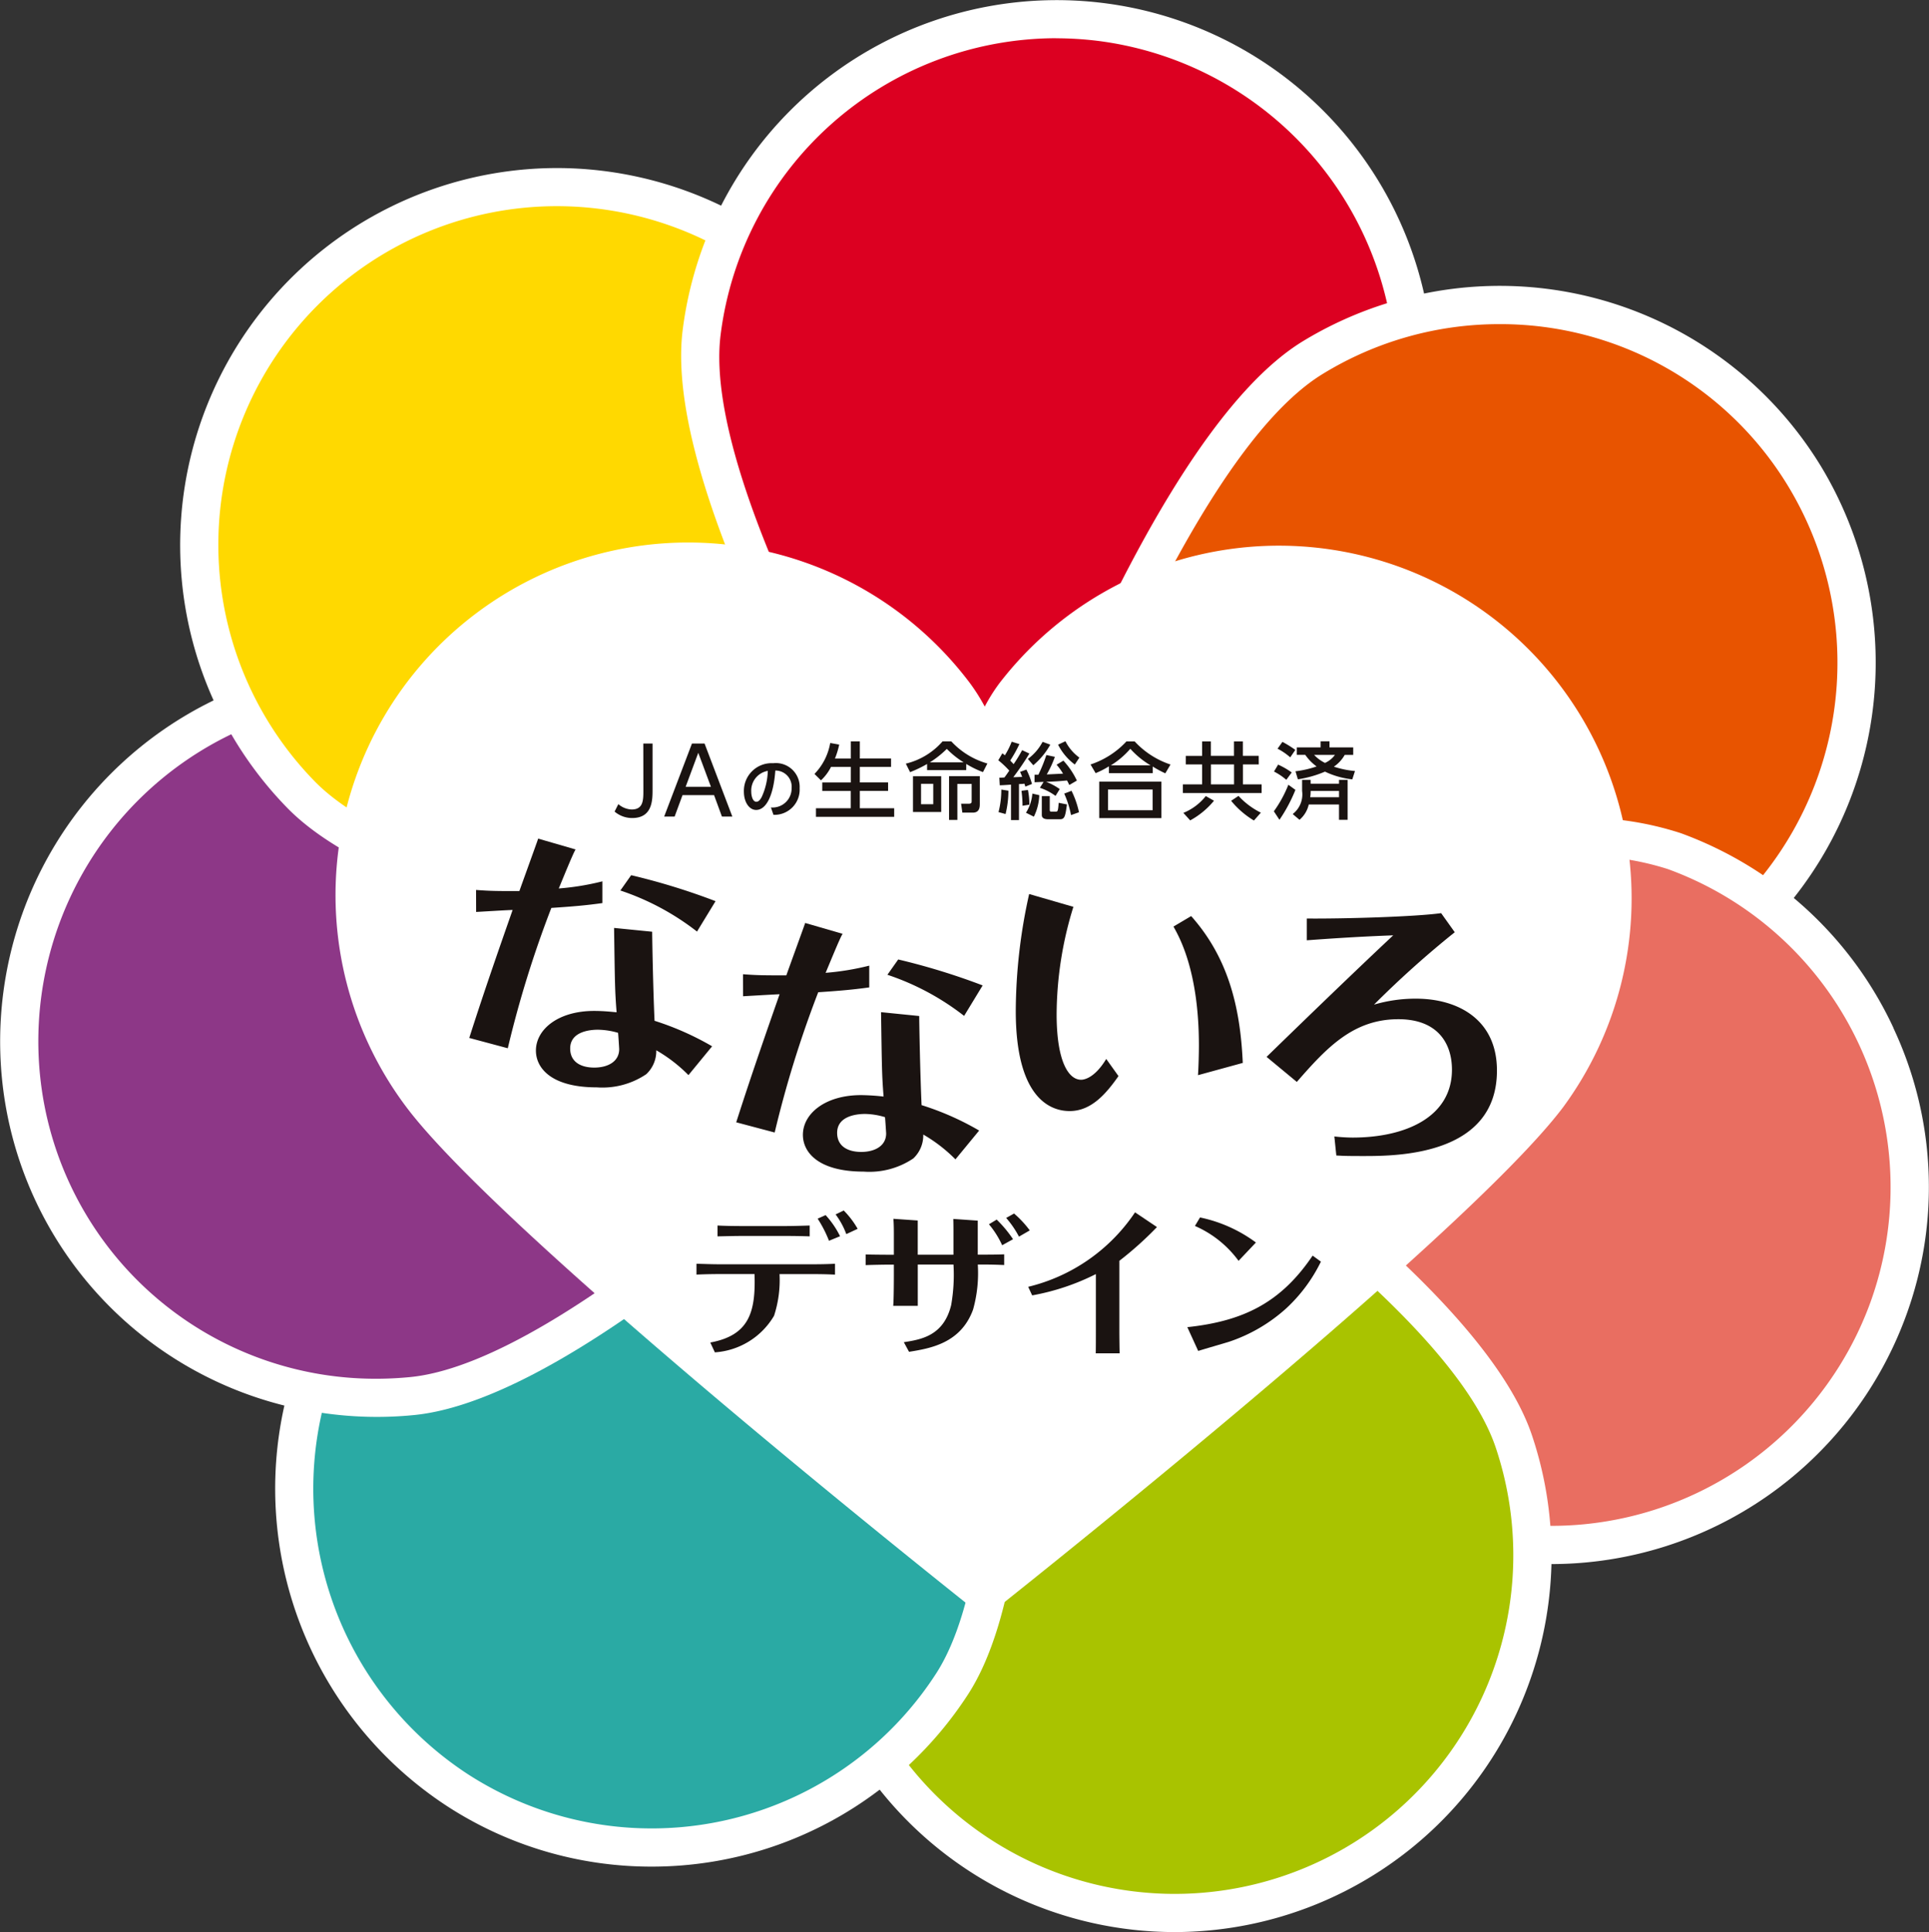
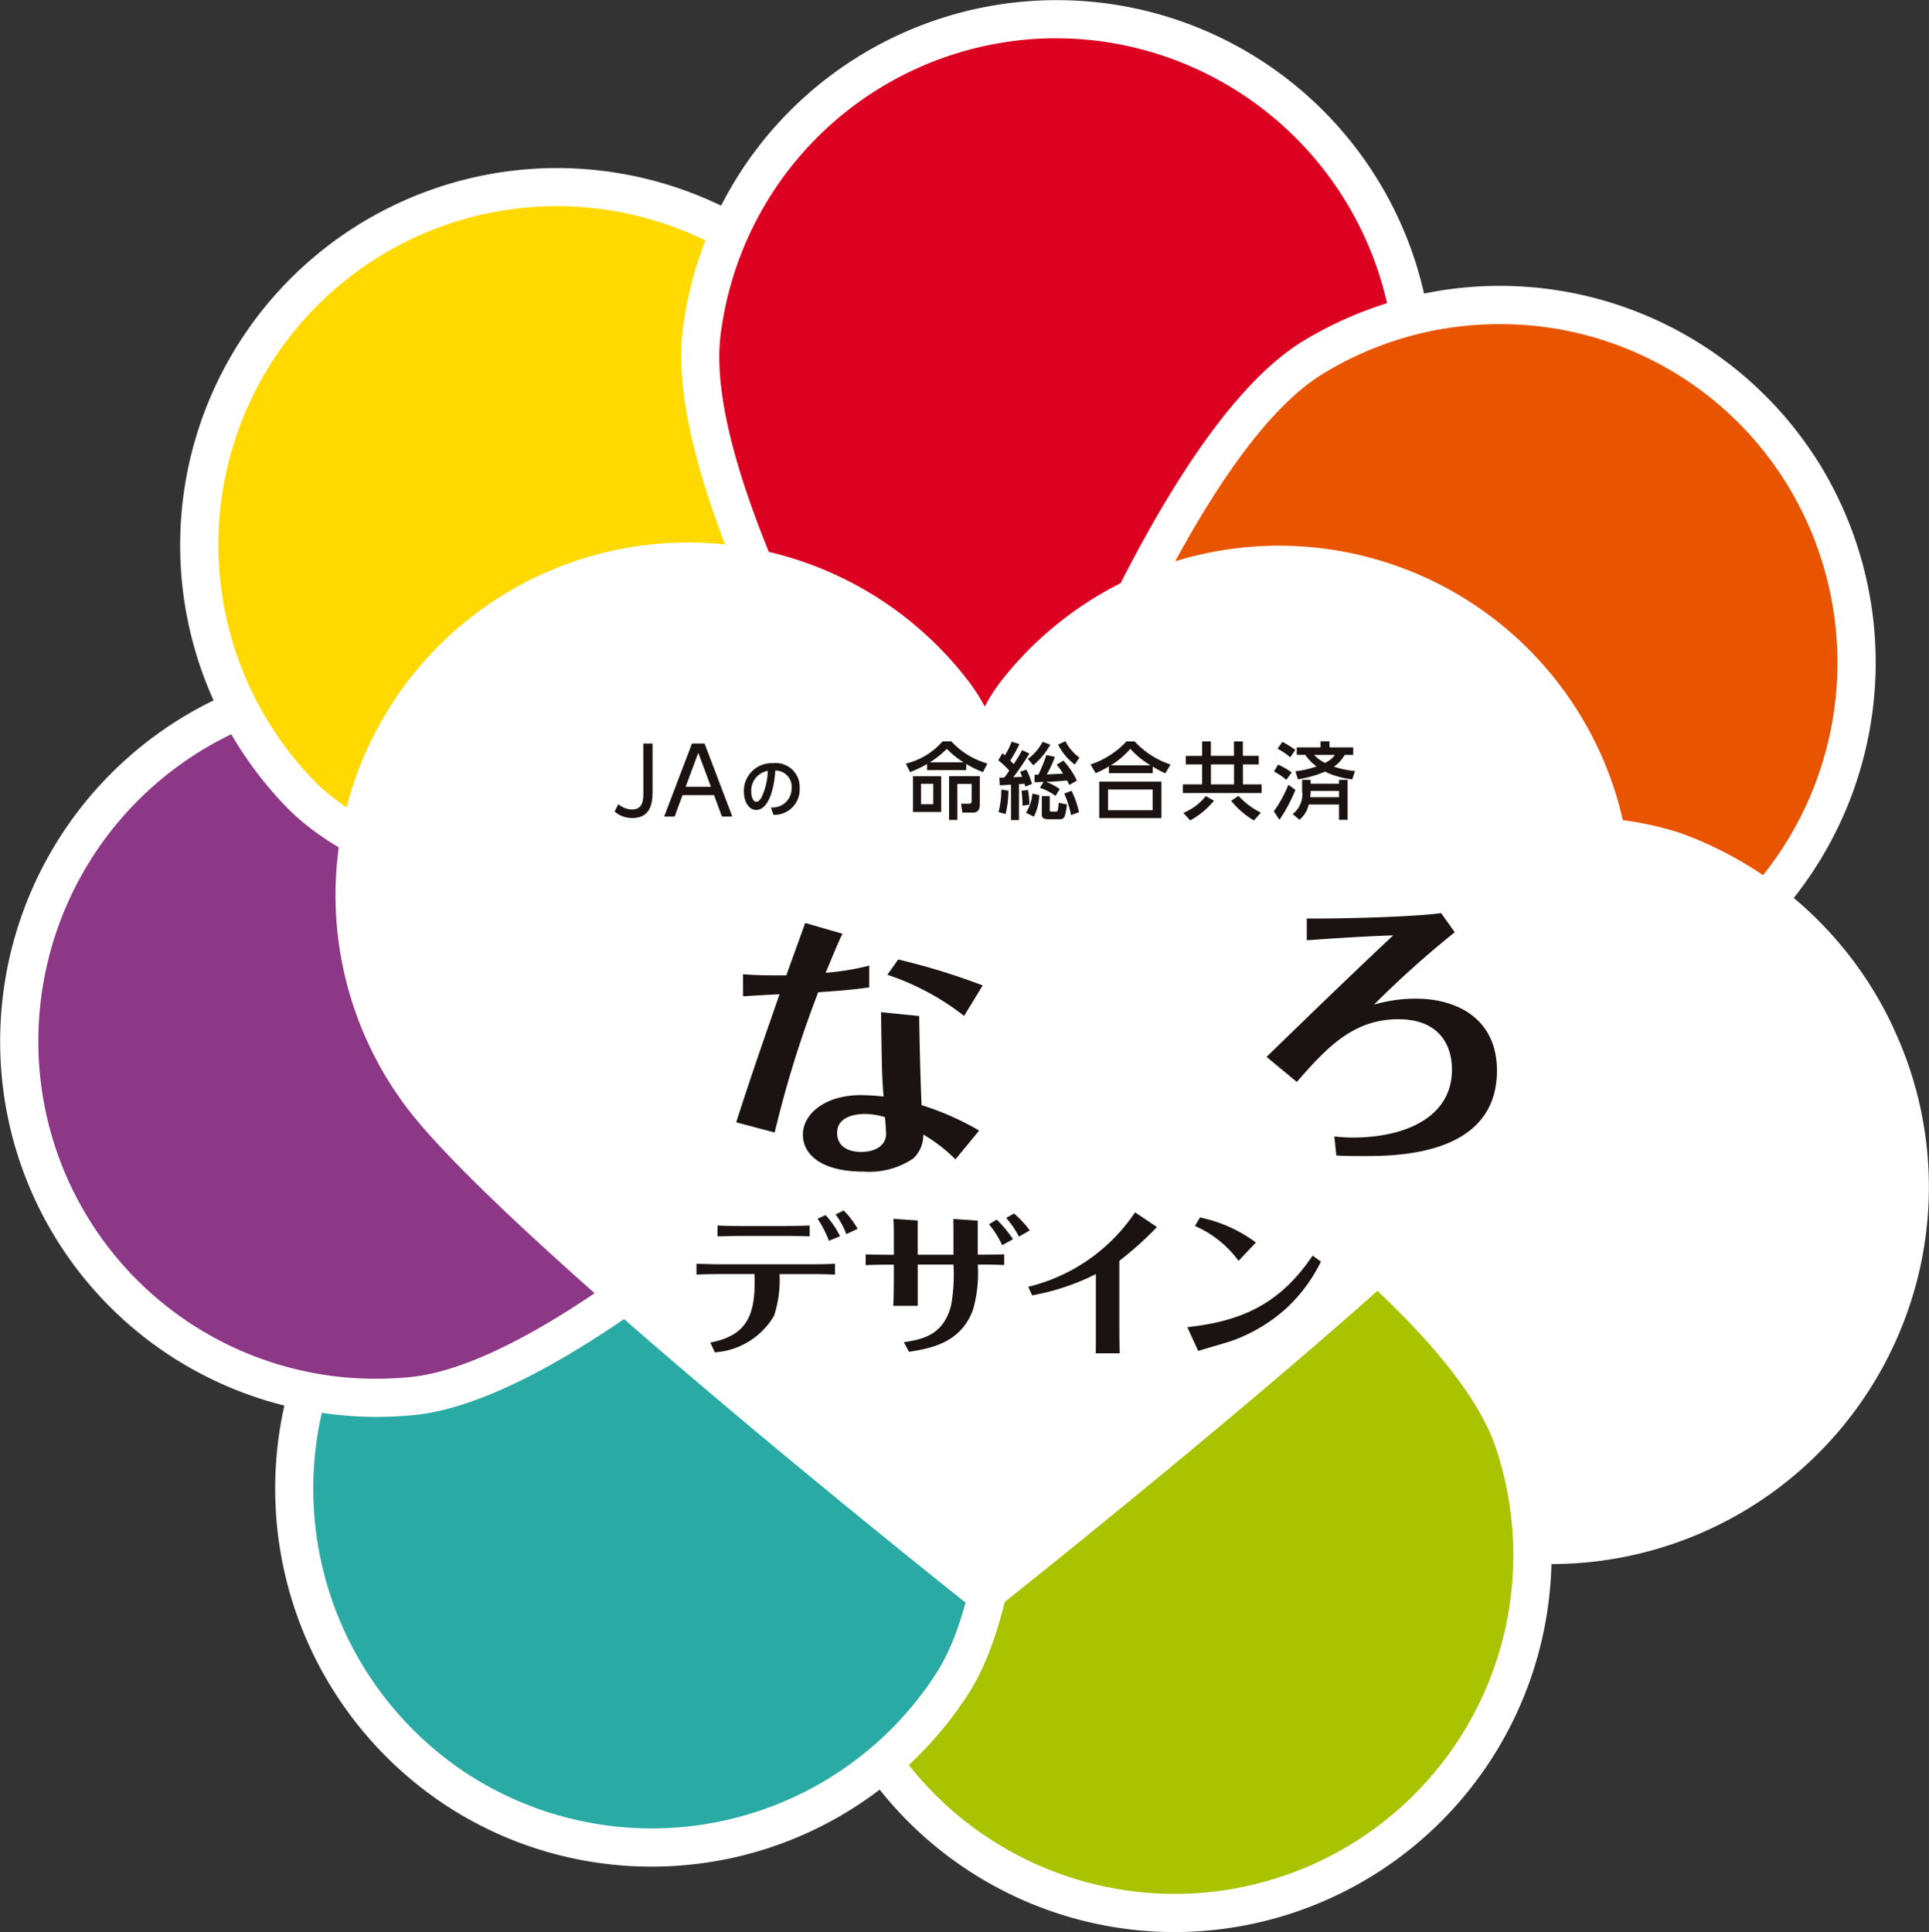
<svg xmlns="http://www.w3.org/2000/svg" width="113.421" height="113.608" viewBox="0 0 113.421 113.608">
  <rect x="0" y="0" width="113.421" height="113.608" fill="#333333" stroke="none" />
  <g id="グループ_285" data-name="グループ 285" transform="translate(-992.001 -3157.391)">
    <path id="パス_677" data-name="パス 677" d="M111.332,92.05a22.127,22.127,0,0,0-5.863-7.642,22.294,22.294,0,0,0,1.6-25.381A22.113,22.113,0,0,0,83.732,48.869,22.149,22.149,0,0,0,42.4,43.7a22.24,22.24,0,0,0-9.655-2.212A22.175,22.175,0,0,0,12.559,72.791,22.3,22.3,0,0,0,.11,94.967a22.046,22.046,0,0,0,16.611,19.288,22.3,22.3,0,0,0,9.573,23.558,22.022,22.022,0,0,0,12,3.552h0a22.086,22.086,0,0,0,13.429-4.526,22.179,22.179,0,0,0,17.338,8.375h0a22.193,22.193,0,0,0,22.161-21.639h.022a22.222,22.222,0,0,0,20.821-14.585,21.992,21.992,0,0,0-.74-16.94" transform="translate(992.001 3125.784)" fill="#fff" />
    <path id="パス_678" data-name="パス 678" d="M12.064,45.268A20.039,20.039,0,0,0,.81,65.232,19.822,19.822,0,0,0,20.594,83.165c.667,0,1.343-.035,2.007-.1,9.247-.926,25.89-17.155,31.118-22.471C46.1,59.819,22.443,56.867,15.357,49.6a22.049,22.049,0,0,1-3.293-4.333" transform="translate(993.536 3155.297)" fill="#8d3787" />
    <path id="パス_679" data-name="パス 679" d="M6.336,73.623a20.049,20.049,0,0,0,8.59,21.251,19.91,19.91,0,0,0,27.531-5.926c5.038-7.806,2.727-30.934,1.83-38.336C38.93,56.083,21.873,72.741,11.772,73.753a22.047,22.047,0,0,1-5.436-.13" transform="translate(1004.588 3166.843)" fill="#2aaaa4" />
    <path id="パス_680" data-name="パス 680" d="M16.909,94.537a19.933,19.933,0,0,0,15.625,7.576h0A19.913,19.913,0,0,0,51.411,75.855c-2.964-8.8-22.487-21.418-28.836-25.337.942,7.607,3.331,31.323-2.178,39.85a22.2,22.2,0,0,1-3.489,4.169" transform="translate(1028.531 3166.64)" fill="#a9c300" />
-     <path id="パス_681" data-name="パス 681" d="M49.952,86.921h.095a19.97,19.97,0,0,0,18.713-13.1A19.909,19.909,0,0,0,56.857,48.3a16.477,16.477,0,0,0-5.5-.765c-10.385,0-26.478,5.42-32.284,7.506,6.529,4.007,26.56,16.93,29.8,26.551a21.981,21.981,0,0,1,1.084,5.332" transform="translate(1033.202 3160.191)" fill="#e96e61" />
    <path id="パス_682" data-name="パス 682" d="M47.476,37.638a19.836,19.836,0,0,0-10.366,2.927C29.18,45.41,21.225,67.251,18.823,74.309c5.9-2.136,22.18-7.642,33.064-7.642a18.585,18.585,0,0,1,6.27.9A22.306,22.306,0,0,1,63,70.039a20.032,20.032,0,0,0,1.479-22.866,19.777,19.777,0,0,0-17.006-9.535" transform="translate(1032.666 3138.813)" fill="#e85400" />
    <path id="パス_683" data-name="パス 683" d="M23.962,35.443A19.91,19.91,0,0,0,9.721,69.257c6.485,6.65,29.55,9.545,36.964,10.319C42.542,73.131,30.1,52.8,31.364,42.728A22.141,22.141,0,0,1,32.7,37.456a19.989,19.989,0,0,0-8.735-2.013" transform="translate(1000.777 3134.071)" fill="#ffd900" />
    <path id="パス_684" data-name="パス 684" d="M33.178,32.318A19.917,19.917,0,0,0,13.46,49.757C12.3,58.976,24.42,78.814,28.437,85.091,30.89,77.835,39.031,55.43,47.694,50.137A22.207,22.207,0,0,1,52.646,47.9a20.026,20.026,0,0,0-16.959-15.42,20.3,20.3,0,0,0-2.509-.158" transform="translate(1020.912 3127.32)" fill="#dc0021" />
    <path id="パス_685" data-name="パス 685" d="M44.419,104.932S16.3,82.73,10.412,74.9A20.733,20.733,0,0,1,43.546,49.966a11.35,11.35,0,0,1,.872,1.381,10.225,10.225,0,0,1,.869-1.381A20.738,20.738,0,0,1,78.428,74.9c-5.894,7.828-34.009,30.027-34.009,30.027" transform="translate(1005.484 3147.591)" fill="#fff" />
-     <path id="パス_686" data-name="パス 686" d="M9.134,50.228c.872.066,1.289.066,2.547.066.152-.436.939-2.6,1.106-3.085l2.2.638c-.133.183-.856,1.978-.989,2.294a15.245,15.245,0,0,0,2.563-.42V51c-.973.136-1.729.2-3,.284A63.293,63.293,0,0,0,11,59.536l-2.266-.607c.954-2.983,1.9-5.664,2.55-7.525-.484.016-1.811.1-2.146.117ZM19.49,52.684c0,.452.054,3.363.139,5.237a16.8,16.8,0,0,1,3.385,1.5l-1.391,1.694a8.883,8.883,0,0,0-1.893-1.46,1.856,1.856,0,0,1-.588,1.406,4.607,4.607,0,0,1-2.917.774c-2.652,0-3.571-1.122-3.571-2.162,0-1.248,1.308-2.332,3.42-2.332.623,0,1.125.066,1.324.079-.1-1.267-.1-1.672-.149-4.959Zm-3.179,5.761c-.386,0-1.643.066-1.643,1.106,0,.771.6,1.122,1.422,1.122.74,0,1.46-.319,1.46-1.09,0-.016-.047-.8-.066-.954a4.4,4.4,0,0,0-1.173-.183m5.815-5.771a15.076,15.076,0,0,0-4.507-2.415l.635-.9a38.855,38.855,0,0,1,4.962,1.527Z" transform="translate(1010.858 3159.493)" fill="#1a1311" />
    <path id="パス_687" data-name="パス 687" d="M14.1,51.794c.872.066,1.289.066,2.547.066.152-.436.939-2.595,1.109-3.081l2.2.638c-.136.18-.86,1.975-1,2.294a15.5,15.5,0,0,0,2.566-.423v1.28c-.973.133-1.726.2-3,.284A63.821,63.821,0,0,0,15.962,61.1L13.7,60.5c.954-2.983,1.9-5.664,2.55-7.531-.487.022-1.811.1-2.146.12ZM24.46,54.25c0,.455.054,3.363.139,5.24a16.428,16.428,0,0,1,3.385,1.495l-1.394,1.694a8.963,8.963,0,0,0-1.893-1.46,1.855,1.855,0,0,1-.585,1.406,4.621,4.621,0,0,1-2.92.774c-2.652,0-3.571-1.125-3.571-2.162,0-1.245,1.308-2.336,3.42-2.336a12.886,12.886,0,0,1,1.324.085c-.1-1.274-.1-1.672-.149-4.962Zm-3.183,5.758c-.386,0-1.643.073-1.643,1.112,0,.771.6,1.122,1.425,1.122.736,0,1.457-.319,1.457-1.09,0-.019-.051-.8-.066-.954a4.275,4.275,0,0,0-1.173-.19M27.1,54.243a15.071,15.071,0,0,0-4.51-2.418l.635-.9a39.24,39.24,0,0,1,4.965,1.526Z" transform="translate(1021.589 3162.883)" fill="#1a1311" />
-     <path id="パス_688" data-name="パス 688" d="M22.286,48.991A21.585,21.585,0,0,0,21.3,55.3c0,2.784.7,3.859,1.441,3.859.066,0,.74,0,1.476-1.223l.721,1.008C24.23,59.948,23.357,61,22.068,61c-1.274,0-3.17-.939-3.17-5.885a31.918,31.918,0,0,1,.787-6.877Zm6.925.544c2.1,2.364,2.885,5.18,3.034,8.634l-2.633.721c.035-.487.054-1.324.054-1.745,0-4.44-1.191-6.438-1.495-6.994Z" transform="translate(1032.828 3161.722)" fill="#1a1311" />
    <path id="パス_689" data-name="パス 689" d="M27.549,61.725a10.092,10.092,0,0,0,1.065.066c3.151,0,5.85-1.226,5.85-3.992,0-1.526-.819-2.968-3.151-2.968-2.633,0-4.191,1.643-5.97,3.688l-1.779-1.473c4.327-4.21,6.409-6.175,7.446-7.146-2.247.082-4.109.221-5.082.291v-1.28c2.114.019,6.34-.1,7.9-.316l.8,1.122a57.776,57.776,0,0,0-4.747,4.257,8.622,8.622,0,0,1,2.468-.351c2.446,0,4.76,1.207,4.76,4.226,0,5-5.869,5.028-7.844,5.028-1.226,0-1.217-.016-1.6-.032Z" transform="translate(1042.909 3162.49)" fill="#1a1311" />
    <path id="パス_690" data-name="パス 690" d="M13.768,61.891c2.269-.417,2.68-1.77,2.6-4.026h-1.89c-.158,0-.875,0-1.523.032v-.638c.648.019.964.032,1.523.032h5.1c.793,0,1.163-.013,1.523-.032V57.9c-.559-.032-1.182-.032-1.5-.032H17.839a6.8,6.8,0,0,1-.322,2.449,4.38,4.38,0,0,1-3.48,2.152Zm2.042-6.267c-.7,0-1.239.019-1.618.025v-.638c.4.022.923.032,1.609.032h2.231c.648,0,1.267-.022,1.58-.032v.638c-.455-.016-.961-.025-1.542-.025Zm4.937.284a7.068,7.068,0,0,0-.667-1.3l.468-.209a5.286,5.286,0,0,1,.85,1.242Zm1.018-.392a4.569,4.569,0,0,0-.629-1.157l.477-.231a5.056,5.056,0,0,1,.819,1.078Z" transform="translate(1019.997 3174.441)" fill="#1a1311" />
    <path id="パス_691" data-name="パス 691" d="M17.764,57.191h-.43c-.1,0-.894.013-1.229.028V56.59c.18.013,1.173.019,1.223.019h.436V55.44c0-.171,0-.648-.028-.945l1.432.1v2.013h2.1v-1.34c0-.057,0-.477-.009-.765l1.438.1v2h.354c.218,0,.79,0,1.2-.019v.629c-.363-.016-.771-.028-1.135-.028h-.417a7.923,7.923,0,0,1-.278,2.648c-.724,1.988-2.522,2.282-3.764,2.484l-.307-.566c1.03-.158,2.345-.382,2.784-2.184a10.33,10.33,0,0,0,.136-2.383h-2.1v2.43H17.726c.038-.379.038-1.782.038-1.808Zm6.368-1.141a5.349,5.349,0,0,0-.777-1.233l.455-.275a7.029,7.029,0,0,1,.961,1.154Zm.7-1.865a6.051,6.051,0,0,1,.923.992l-.635.367a5.637,5.637,0,0,0-.752-1.1Z" transform="translate(1026.794 3174.562)" fill="#1a1311" />
    <path id="パス_692" data-name="パス 692" d="M19.129,58.543a10.542,10.542,0,0,0,6.283-4.38l1.289.866a20.352,20.352,0,0,1-2.212,1.985v4.2c0,.155.009,1.122.019,1.239H23.1c.009-.126.009-1.068.009-1.233V57.794a13.665,13.665,0,0,1-3.745,1.252Z" transform="translate(1033.327 3174.514)" fill="#1a1311" />
    <path id="パス_693" data-name="パス 693" d="M22.09,60.711c3.3-.354,5.5-1.441,7.367-4.207l.487.354a9.306,9.306,0,0,1-2.01,2.721,9.5,9.5,0,0,1-3.394,1.991c-.256.082-1.526.446-1.811.54Zm3.012-3.9a6.273,6.273,0,0,0-2.566-2.051l.3-.5a8.377,8.377,0,0,1,3.287,1.473Z" transform="translate(1039.724 3174.718)" fill="#1a1311" />
    <path id="パス_694" data-name="パス 694" d="M13.128,48.182c0,.585,0,1.135-.692,1.135a1.278,1.278,0,0,1-.762-.3l-.019-.013-.215.427-.006.009.013.009a1.592,1.592,0,0,0,1.021.37c1.2,0,1.2-1.056,1.2-1.691v-2.69h-.544Z" transform="translate(1016.702 3155.673)" fill="#1a1311" />
    <path id="パス_695" data-name="パス 695" d="M14.73,45.441h-.74l-1.624,4.267-.009.028h.613l.465-1.261H15.29l.458,1.248.006.013h.61l-1.628-4.282Zm.376,2.544H13.618l.743-2Z" transform="translate(1018.697 3155.671)" fill="#1a1311" />
    <path id="パス_696" data-name="パス 696" d="M15.572,45.807a1.629,1.629,0,0,0-1.732,1.672c0,.613.31,1.075.721,1.075.6,0,1.024-.866,1.128-2.317a.953.953,0,0,1,.958,1.037,1.12,1.12,0,0,1-1.195,1.135l-.022,0,.149.433h.013a1.483,1.483,0,0,0,1.526-1.561,1.4,1.4,0,0,0-1.545-1.476m-1,2.269c-.218,0-.3-.36-.3-.588a1.176,1.176,0,0,1,.973-1.229,3.934,3.934,0,0,1-.36,1.539c-.107.193-.2.278-.316.278" transform="translate(1021.9 3156.462)" fill="#1a1311" />
-     <path id="パス_697" data-name="パス 697" d="M16.126,46.9a2.742,2.742,0,0,1-.591.79l-.382-.376a3.451,3.451,0,0,0,.926-1.82l.528.095a4.748,4.748,0,0,1-.25.819h.932V45.4h.531v1.005h1.836V46.9H17.82v.913h1.662v.5H17.82v1.018h2.02v.506h-4.6v-.506h2.045V48.315H15.611v-.5h1.678V46.9Z" transform="translate(1024.737 3155.585)" fill="#1a1311" />
    <path id="パス_698" data-name="パス 698" d="M20.4,47.089H18.1v-.36a7.172,7.172,0,0,1-1,.48l-.25-.5A4.165,4.165,0,0,0,19.009,45.4h.515a4.6,4.6,0,0,0,2.121,1.3l-.259.506a5.569,5.569,0,0,1-.983-.48ZM18.93,49.551H17.271v-2.1H18.93Zm-.468-1.656h-.717v1.2h.717Zm1.789-1.261a5.267,5.267,0,0,1-.992-.793,5.667,5.667,0,0,1-1,.793Zm-.37,3.382h-.49V47.446H21.2v1.618c0,.167,0,.525-.408.525h-.619l-.073-.525h.452c.092,0,.168-.022.168-.133V47.9h-.841Z" transform="translate(1028.412 3155.585)" fill="#1a1311" />
    <path id="パス_699" data-name="パス 699" d="M19.211,47.115a5.593,5.593,0,0,0-.638-.6l.237-.408a1.719,1.719,0,0,1,.149.117,4.357,4.357,0,0,0,.4-.8l.455.139a7.8,7.8,0,0,1-.54.967c.123.133.168.177.2.212a8.3,8.3,0,0,0,.5-.822l.427.2a16.514,16.514,0,0,1-.945,1.391c.171,0,.25-.009.518-.019a3.16,3.16,0,0,0-.12-.294l.37-.136a4.4,4.4,0,0,1,.329.847l-.392.155c-.025-.095-.035-.117-.051-.171a3.129,3.129,0,0,1-.322.022v2.117h-.468V47.949c-.455.032-.506.032-.661.038l-.025-.449a2.263,2.263,0,0,0,.3-.013c.076-.095.212-.294.291-.411m-.057,1.191a5.832,5.832,0,0,1-.168,1.372l-.414-.114a5.259,5.259,0,0,0,.164-1.324Zm1.147-.044a4.128,4.128,0,0,1,.082.866l-.4.063a6.915,6.915,0,0,0-.06-.879Zm.667.307a3.07,3.07,0,0,1-.319,1.264L20.2,49.6a2.491,2.491,0,0,0,.376-1.125Zm.648-2.971a4.3,4.3,0,0,1-1,1.21l-.319-.37a2.953,2.953,0,0,0,.866-1.005Zm-.392,2.19c-.111,0-.427.019-.534.019v-.439c.054,0,.1,0,.224,0a9.32,9.32,0,0,0,.471-1.16l.5.107a6.128,6.128,0,0,1-.477,1.033c.2-.006.733-.035.958-.044A3.349,3.349,0,0,0,22,46.777l.4-.24a4.647,4.647,0,0,1,.793,1.173l-.446.259c-.054-.12-.085-.177-.133-.265-.531.047-.6.054-1.229.079a3.479,3.479,0,0,1,.8.427l-.247.4a3.364,3.364,0,0,0-.92-.477Zm.36.834v.8c0,.1.025.114.1.114h.253c.1,0,.139,0,.171-.518l.487.095c-.095.689-.13.872-.408.872h-.7c-.152,0-.37-.032-.37-.25V48.623Zm1.473-1.855a3.308,3.308,0,0,1-.983-1.169l.433-.2a2.661,2.661,0,0,0,.819.961Zm-.193,1.545a5.314,5.314,0,0,1,.439,1.261l-.468.167a5.708,5.708,0,0,0-.4-1.264Z" transform="translate(1032.126 3155.58)" fill="#1a1311" />
    <path id="パス_700" data-name="パス 700" d="M24.685,47.276a6.3,6.3,0,0,1-.74-.4v.389H21.37v-.4a5.05,5.05,0,0,1-.781.4l-.3-.509A5.046,5.046,0,0,0,22.4,45.4h.484a5.021,5.021,0,0,0,2.108,1.359Zm-.228,2.633H20.8V47.766h3.657Zm-.518-1.681H21.316v1.22h2.623Zm-.123-1.422a5.105,5.105,0,0,1-1.188-.973,4.917,4.917,0,0,1-1.144.973Z" transform="translate(1035.833 3155.587)" fill="#1a1311" />
    <path id="パス_701" data-name="パス 701" d="M26.467,46.751h-.932v1.176h1.1v.506h-4.63v-.506h1.131V46.751h-.961v-.5h.961V45.4h.515v.847h1.359V45.4h.521v.847h.932Zm-2.633,2.136a4.745,4.745,0,0,1-1.4,1.157l-.4-.442a3.229,3.229,0,0,0,1.318-.989Zm1.179-2.136H23.655v1.176h1.359Zm1.169,3.3a5.124,5.124,0,0,1-1.34-1.16l.433-.288a4.5,4.5,0,0,0,1.315.986Z" transform="translate(1039.547 3155.587)" fill="#1a1311" />
    <path id="パス_702" data-name="パス 702" d="M24.967,48.256a9.144,9.144,0,0,1-.939,1.76l-.329-.5a7.113,7.113,0,0,0,.853-1.561ZM23.95,46.771a4.638,4.638,0,0,1,.8.461l-.319.433a3.585,3.585,0,0,0-.724-.487Zm.253-1.337a6.412,6.412,0,0,1,.759.471l-.3.439a3.612,3.612,0,0,0-.746-.509Zm1.659,2.459H27.53v-.228h.506v2.351H27.53v-.9H25.751a1.656,1.656,0,0,1-.544.9l-.4-.338a1.459,1.459,0,0,0,.553-1.359v-.654h.5Zm-.891-.73a6.034,6.034,0,0,0,1.242-.284,2.8,2.8,0,0,1-.667-.683h-.5v-.439h1.4V45.4h.525v.357h1.394V46.2h-.5a2.047,2.047,0,0,1-.638.692,5.585,5.585,0,0,0,1.242.256l-.158.49a4.936,4.936,0,0,1-1.606-.455,6.45,6.45,0,0,1-1.593.452Zm2.56,1.526v-.37H25.862a2.331,2.331,0,0,1-.025.37ZM26.067,46.2a2.243,2.243,0,0,0,.638.471,1.444,1.444,0,0,0,.585-.471Z" transform="translate(1043.202 3155.58)" fill="#1a1311" />
  </g>
</svg>